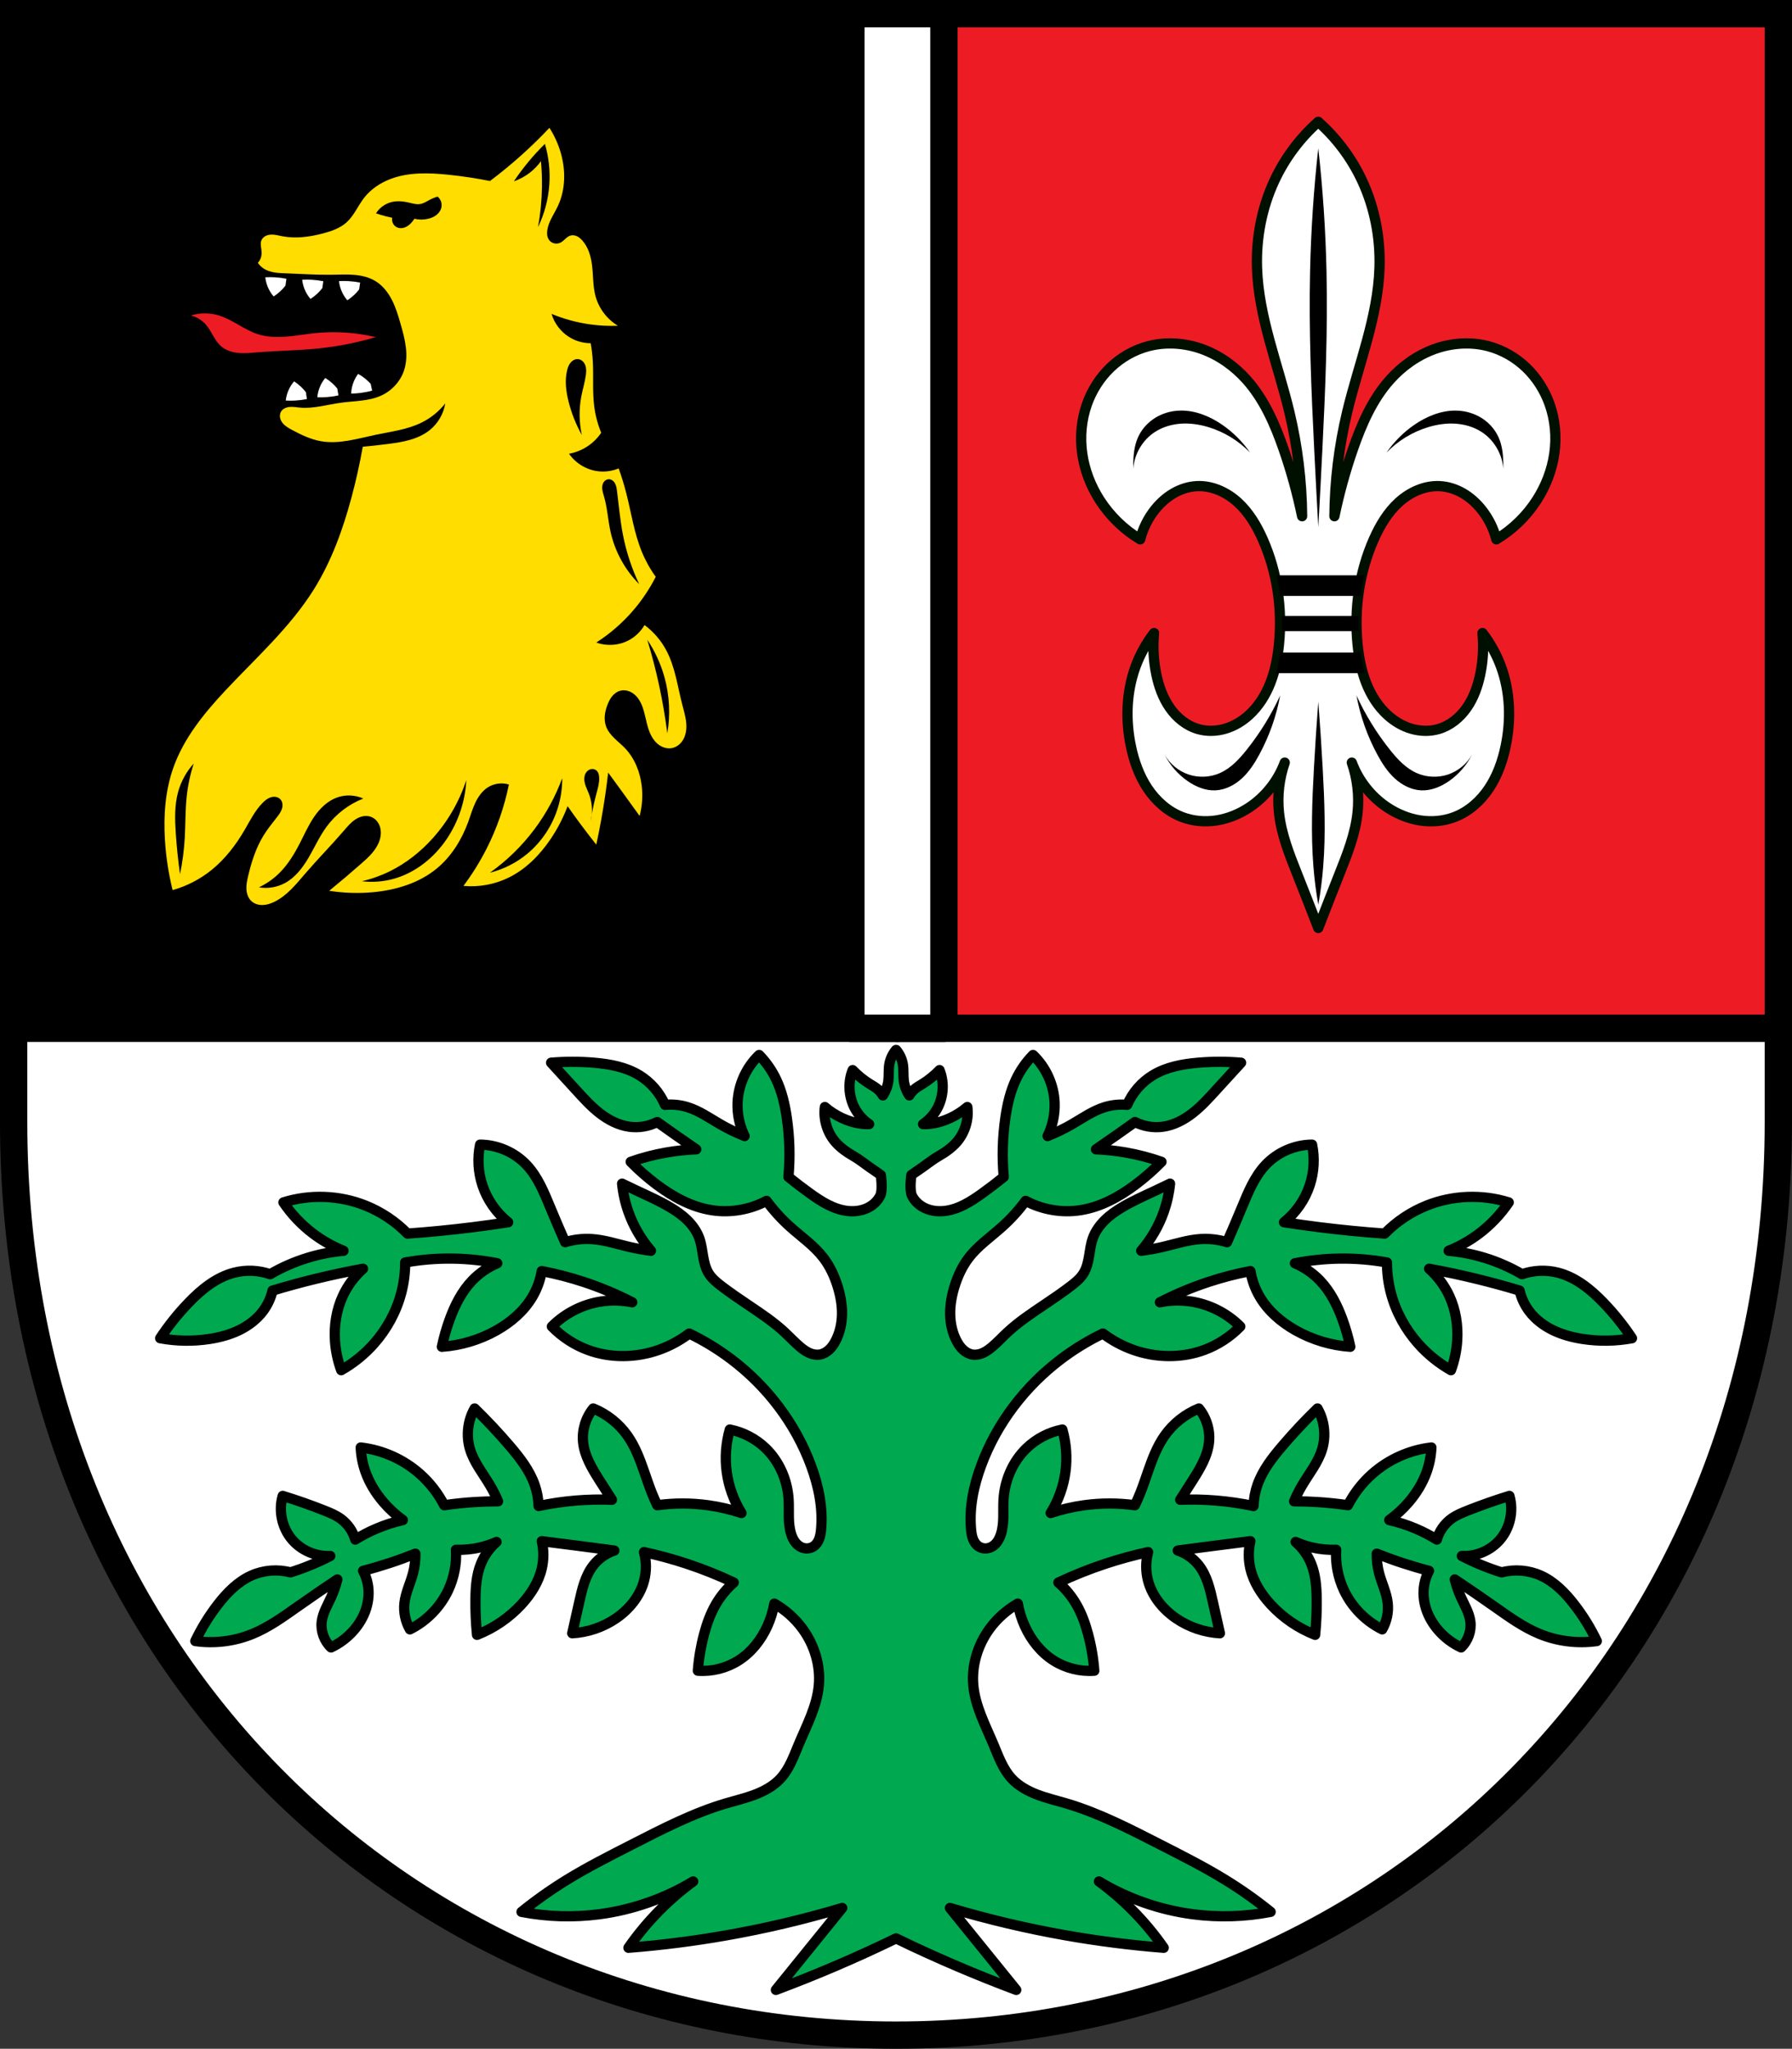
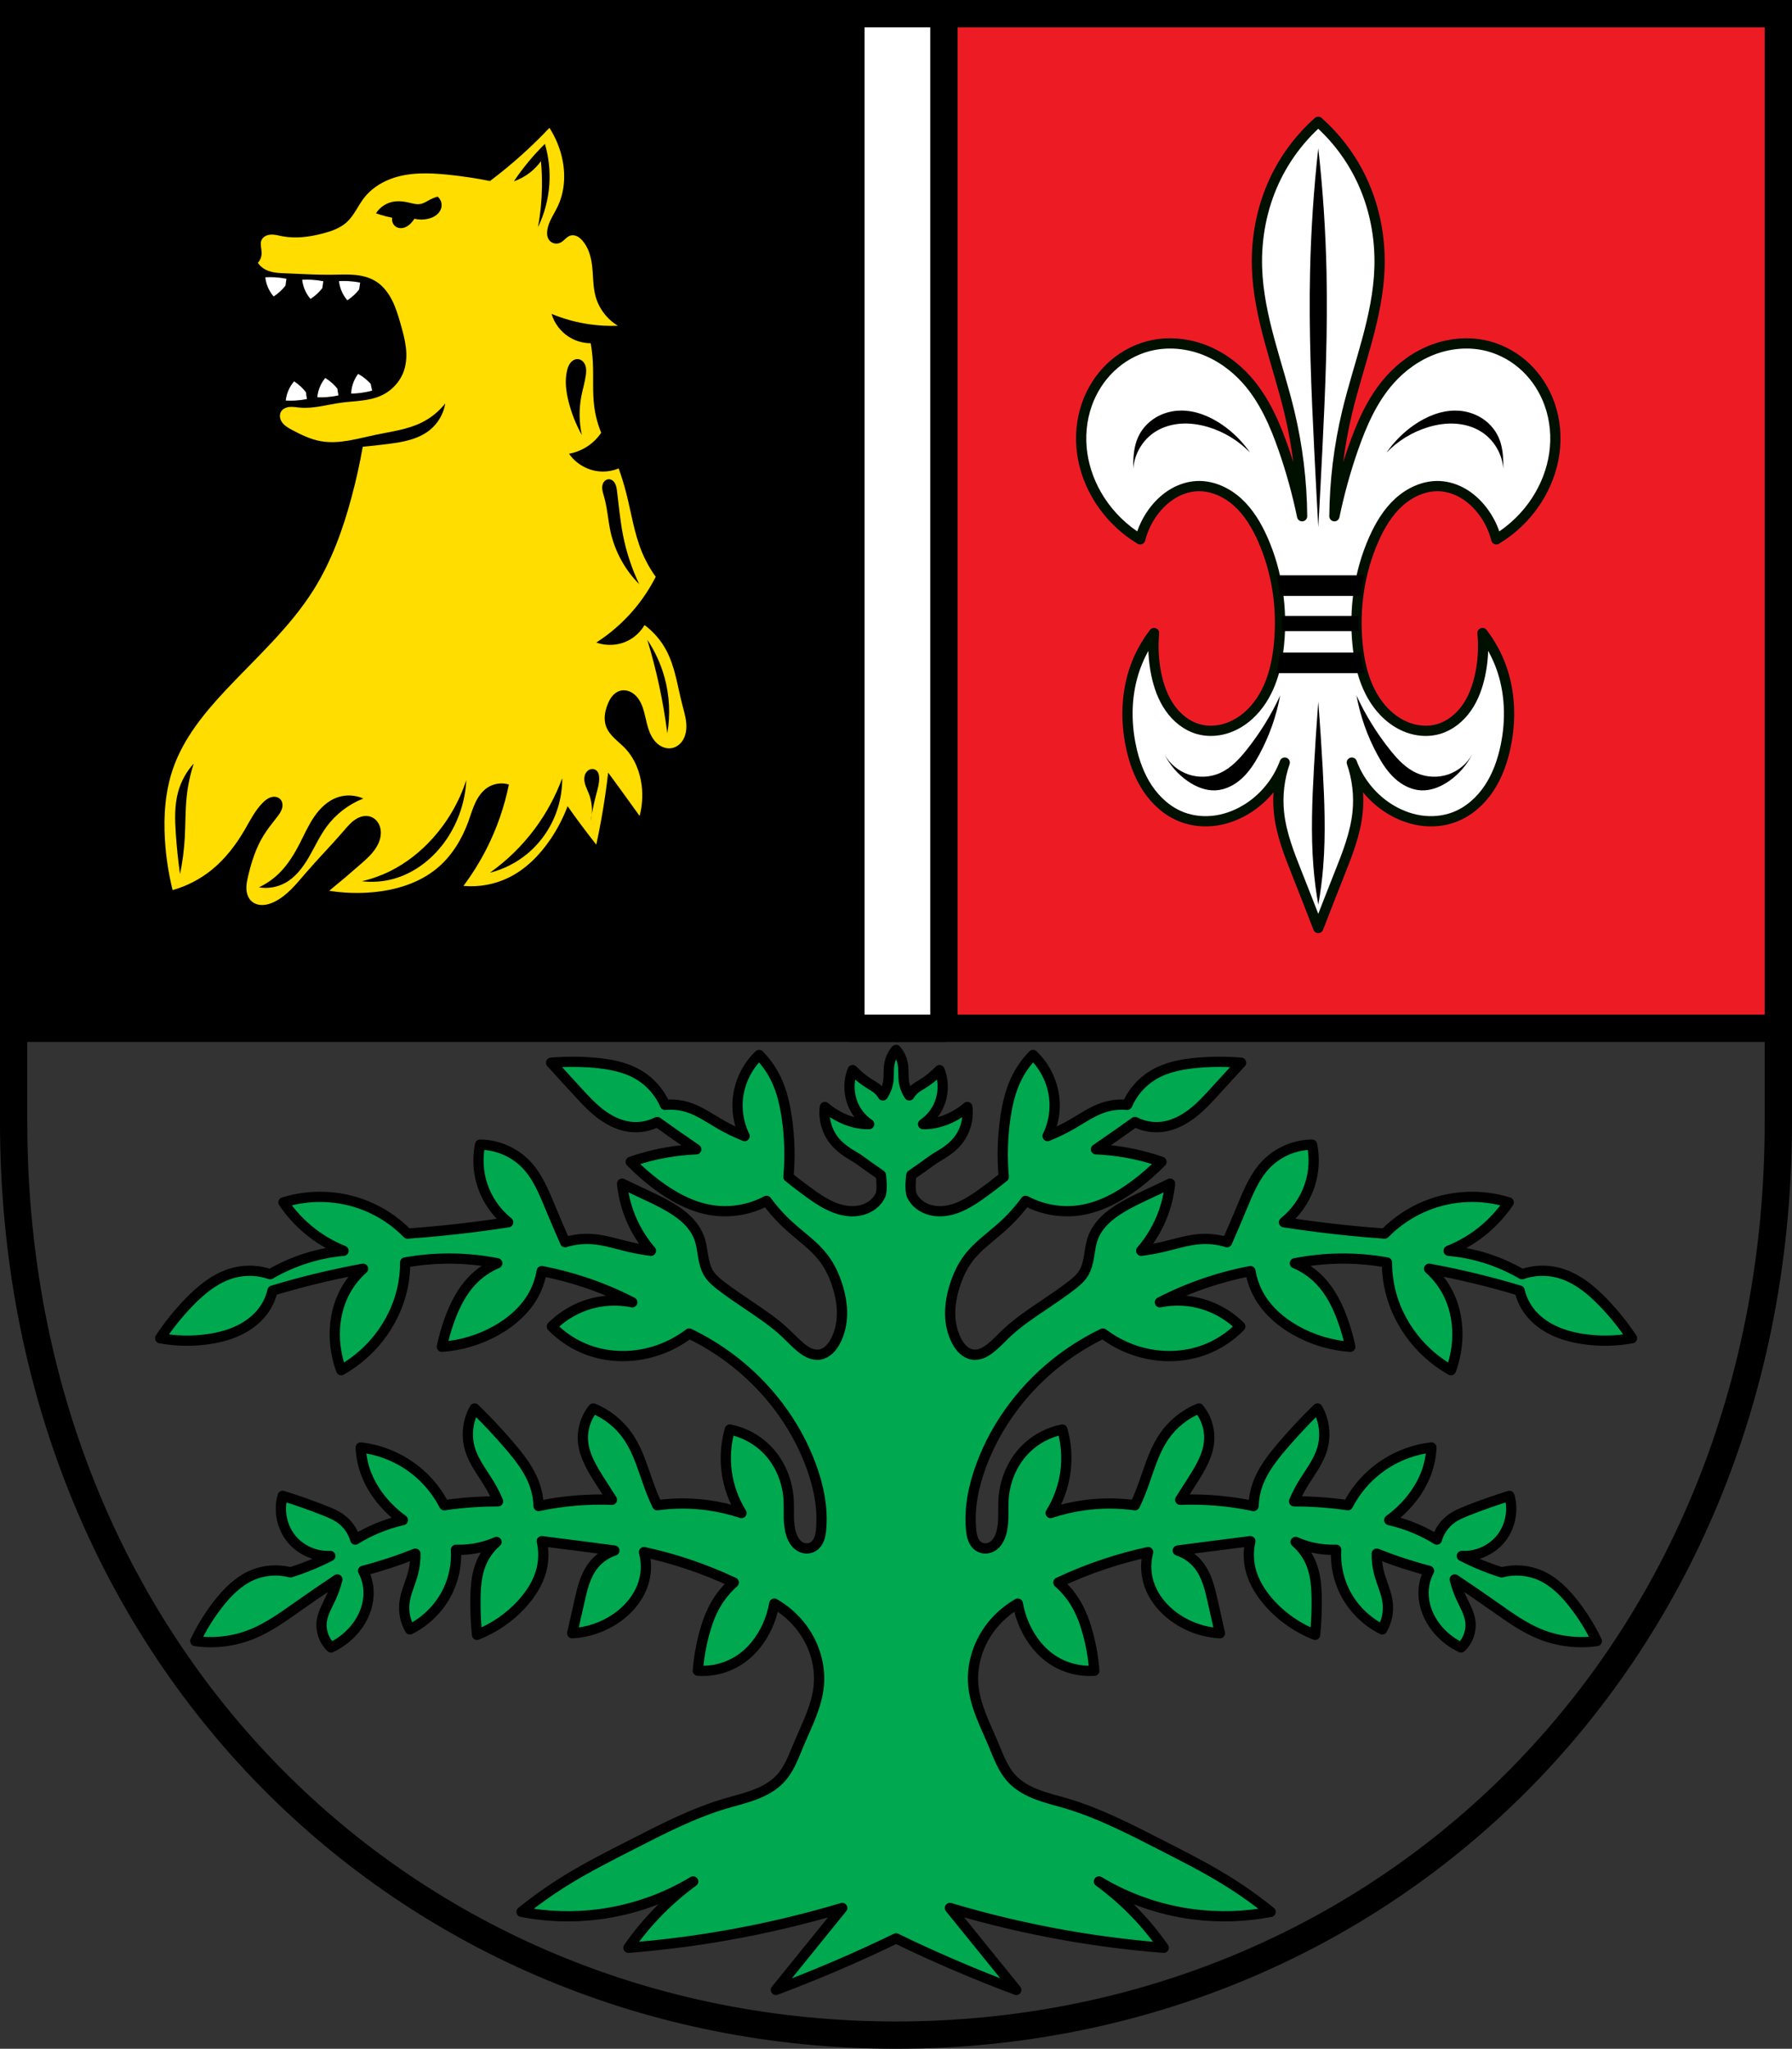
<svg xmlns="http://www.w3.org/2000/svg" xmlns:ns1="http://www.inkscape.org/namespaces/inkscape" xmlns:ns2="http://sodipodi.sourceforge.net/DTD/sodipodi-0.dtd" width="138.943mm" height="158.823mm" viewBox="0 0 138.943 158.823" version="1.1" id="svg865" ns1:version="0.92.5 (2060ec1f9f, 2020-04-08)" ns2:docname="DEU Riesweiler COA.svg">
  <rect x="0" y="0" width="138.943" height="158.823" fill="#333333" stroke="none" />
  <defs id="defs859">
    <ns1:path-effect effect="spiro" id="path-effect2538" is_visible="true" />
    <ns1:path-effect effect="spiro" id="path-effect2511" is_visible="true" />
    <ns1:path-effect effect="spiro" id="path-effect2401" is_visible="true" />
    <ns1:path-effect effect="spiro" id="path-effect2377" is_visible="true" />
    <ns1:path-effect effect="spiro" id="path-effect2337" is_visible="true" />
    <ns1:path-effect effect="spiro" id="path-effect2333" is_visible="true" />
    <ns1:path-effect effect="spiro" id="path-effect2310" is_visible="true" />
    <ns1:path-effect effect="spiro" id="path-effect4974" is_visible="true" />
    <ns1:path-effect effect="spiro" id="path-effect4970" is_visible="true" />
    <ns1:path-effect effect="spiro" id="path-effect4922" is_visible="true" />
    <ns1:path-effect effect="spiro" id="path-effect4918" is_visible="true" />
    <ns1:path-effect effect="spiro" id="path-effect4914" is_visible="true" />
    <ns1:path-effect effect="spiro" id="path-effect4908" is_visible="true" />
    <ns1:path-effect effect="spiro" id="path-effect4904" is_visible="true" />
    <ns1:path-effect effect="spiro" id="path-effect4900" is_visible="true" />
    <ns1:path-effect effect="spiro" id="path-effect4896" is_visible="true" />
    <ns1:path-effect effect="spiro" id="path-effect4890" is_visible="true" />
    <ns1:path-effect effect="spiro" id="path-effect4886" is_visible="true" />
    <ns1:path-effect effect="spiro" id="path-effect4881" is_visible="true" />
    <ns1:path-effect effect="spiro" id="path-effect4877" is_visible="true" />
    <ns1:path-effect effect="spiro" id="path-effect3644" is_visible="true" />
    <ns1:path-effect effect="spiro" id="path-effect3636" is_visible="true" />
    <ns1:path-effect effect="spiro" id="path-effect3544" is_visible="true" />
    <ns1:path-effect effect="spiro" id="path-effect3466" is_visible="true" />
    <ns1:path-effect effect="spiro" id="path-effect3544-2" is_visible="true" />
    <ns1:path-effect effect="spiro" id="path-effect3644-8" is_visible="true" />
    <ns1:path-effect effect="spiro" id="path-effect3644-3" is_visible="true" />
    <ns1:path-effect effect="spiro" id="path-effect3636-0" is_visible="true" />
    <ns1:path-effect effect="spiro" id="path-effect1727-0-1" is_visible="true" />
    <ns1:path-effect effect="spiro" id="path-effect1731-8-3" is_visible="true" />
    <ns1:path-effect effect="spiro" id="path-effect1727-3" is_visible="true" />
    <ns1:path-effect effect="spiro" id="path-effect1731-7" is_visible="true" />
    <ns1:path-effect effect="spiro" id="path-effect841-8" is_visible="true" />
    <ns1:path-effect effect="skeletal" id="path-effect6414" is_visible="true" lpeversion="1" pattern="m 26507.414,27761.564 c 0,-13.157 10.678,-23.835 23.835,-23.835 13.157,0 23.835,10.678 23.835,23.835 0,13.157 -10.678,23.835 -23.835,23.835 -13.157,0 -23.835,-10.678 -23.835,-23.835 z" copytype="single_stretched" prop_scale="0.08" scale_y_rel="false" spacing="0" normal_offset="0" tang_offset="0" prop_units="false" vertical_pattern="false" hide_knot="false" fuse_tolerance="0" />
    <ns1:path-effect effect="spiro" id="path-effect4974-0" is_visible="true" />
    <ns1:path-effect effect="spiro" id="path-effect4974-8" is_visible="true" />
    <ns1:path-effect effect="spiro" id="path-effect4974-5" is_visible="true" />
    <ns1:path-effect effect="spiro" id="path-effect4974-5-5" is_visible="true" />
    <ns1:path-effect effect="spiro" id="path-effect4974-5-1" is_visible="true" />
    <ns1:path-effect effect="spiro" id="path-effect4970-6" is_visible="true" />
    <ns1:path-effect effect="spiro" id="path-effect2310-0" is_visible="true" />
    <ns1:path-effect effect="spiro" id="path-effect2377-2" is_visible="true" />
    <ns1:path-effect effect="spiro" id="path-effect2401-9" is_visible="true" />
    <ns1:path-effect effect="spiro" id="path-effect2511-1" is_visible="true" />
    <ns1:path-effect effect="spiro" id="path-effect2538-6" is_visible="true" />
  </defs>
  <ns2:namedview id="base" pagecolor="#ffffff" bordercolor="#666666" borderopacity="1.0" ns1:pageopacity="0.0" ns1:pageshadow="2" ns1:zoom="1.3210609" ns1:cx="262.56933" ns1:cy="300.1376" ns1:document-units="mm" ns1:current-layer="layer1" showgrid="false" ns1:window-width="1920" ns1:window-height="1046" ns1:window-x="-11" ns1:window-y="-11" ns1:window-maximized="1" fit-margin-top="0" fit-margin-left="0" fit-margin-right="0" fit-margin-bottom="0" ns1:snap-global="true" ns1:snap-midpoints="true" ns1:snap-smooth-nodes="true" />
  <g ns1:label="Ebene 1" ns1:groupmode="layer" id="layer1" transform="translate(10.255,168.925)">
-     <path style="opacity:1;fill:#ffffff;fill-opacity:1;fill-rule:evenodd;stroke:none;stroke-width:2.117;stroke-linecap:round;stroke-linejoin:miter;stroke-miterlimit:4;stroke-dasharray:none;stroke-opacity:1;paint-order:fill markers stroke" d="m -9.197,-167.867 v 85.912 c 0,41.282 30.512,70.794 68.413,70.794 37.901,0 68.413,-29.511 68.413,-70.794 v -85.912 z" id="rect953-6-8" ns1:connector-curvature="0" ns2:nodetypes="cssscc" />
    <path style="opacity:1;fill:#000000;fill-opacity:1;fill-rule:evenodd;stroke:#000000;stroke-width:8;stroke-linecap:round;stroke-linejoin:round;stroke-miterlimit:4;stroke-dasharray:none;stroke-dashoffset:0;stroke-opacity:1;paint-order:normal" d="M 4 4 L 4 300.799 L 262.568 300.799 L 262.568 4 L 4 4 z " transform="matrix(0.265,0,0,0.265,-10.255,-168.925)" id="rect2528" />
    <flowRoot xml:space="preserve" id="flowRoot2783" style="font-style:normal;font-weight:normal;font-size:26.667px;line-height:1.25;font-family:sans-serif;letter-spacing:0px;word-spacing:0px;fill:#000000;fill-opacity:1;stroke:none">
      <flowRegion id="flowRegion2785">
        <rect id="rect2787" width="4.055" height="56.766" x="1812.468" y="-35.759" />
      </flowRegion>
      <flowPara id="flowPara2789" />
    </flowRoot>
    <path style="opacity:1;fill:#ed1c24;fill-opacity:1;fill-rule:evenodd;stroke:#000000;stroke-width:8;stroke-linecap:round;stroke-linejoin:round;stroke-miterlimit:4;stroke-dasharray:none;stroke-dashoffset:0;stroke-opacity:1;paint-order:normal" d="M 262.568 4 L 262.568 300.799 L 521.139 300.799 L 521.139 4 L 262.568 4 z " transform="matrix(0.265,0,0,0.265,-10.255,-168.925)" id="rect2528-6" />
    <path style="opacity:1;fill:#ffffff;fill-opacity:1;fill-rule:evenodd;stroke:#000000;stroke-width:8;stroke-linecap:round;stroke-linejoin:round;stroke-miterlimit:4;stroke-dasharray:none;stroke-dashoffset:0;stroke-opacity:1;paint-order:normal" d="M 248.957 4 L 248.957 300.799 L 276.182 300.799 L 276.182 4 L 248.957 4 z " transform="matrix(0.265,0,0,0.265,-10.255,-168.925)" id="rect2577" />
    <path style="opacity:1;fill:none;fill-opacity:1;fill-rule:evenodd;stroke:#000000;stroke-width:2.117;stroke-linecap:round;stroke-linejoin:miter;stroke-miterlimit:4;stroke-dasharray:none;stroke-opacity:1;paint-order:fill markers stroke" d="m -9.197,-167.867 v 85.912 c 0,41.282 30.512,70.794 68.413,70.794 37.901,0 68.413,-29.511 68.413,-70.794 v -85.912 z" id="rect953-6" ns1:connector-curvature="0" ns2:nodetypes="cssscc" />
    <path ns1:connector-curvature="0" style="fill:#ffdd00;stroke:none;stroke-width:0.265px;stroke-linecap:butt;stroke-linejoin:miter;stroke-opacity:1;fill-opacity:1" d="m 32.345,-159.014 c -0.693,0.734 -1.417,1.44 -2.168,2.114 -0.784,0.703 -1.598,1.373 -2.44,2.006 -1.076,-0.213 -2.162,-0.376 -3.253,-0.488 -1.492,-0.153 -3.041,-0.202 -4.445,0.326 -0.799,0.3 -1.536,0.791 -2.06,1.463 -0.479,0.615 -0.778,1.373 -1.355,1.898 -0.507,0.461 -1.18,0.694 -1.843,0.867 -1.025,0.267 -2.104,0.418 -3.144,0.217 -0.297,-0.057 -0.594,-0.144 -0.896,-0.126 -0.151,0.009 -0.302,0.045 -0.433,0.12 -0.131,0.075 -0.242,0.19 -0.298,0.331 -0.044,0.111 -0.052,0.232 -0.044,0.351 0.007,0.119 0.029,0.236 0.044,0.354 0.021,0.162 0.029,0.327 0,0.488 -0.036,0.202 -0.132,0.392 -0.271,0.542 0.114,0.171 0.263,0.319 0.434,0.434 0.249,0.167 0.542,0.26 0.838,0.31 0.296,0.05 0.597,0.059 0.897,0.07 1.193,0.044 2.385,0.126 3.578,0.109 0.574,-0.008 1.15,-0.04 1.722,0.009 0.572,0.049 1.148,0.182 1.639,0.479 0.561,0.34 0.982,0.876 1.282,1.46 0.3,0.583 0.488,1.216 0.669,1.847 0.17,0.593 0.337,1.19 0.411,1.802 0.075,0.612 0.055,1.245 -0.14,1.83 -0.288,0.861 -0.96,1.58 -1.789,1.952 -0.958,0.43 -2.049,0.4 -3.09,0.542 -1.067,0.145 -2.126,0.478 -3.199,0.379 -0.265,-0.024 -0.53,-0.075 -0.794,-0.05 -0.132,0.013 -0.264,0.045 -0.382,0.106 -0.118,0.061 -0.222,0.153 -0.287,0.269 -0.076,0.135 -0.096,0.297 -0.07,0.449 0.027,0.152 0.098,0.295 0.194,0.417 0.192,0.243 0.471,0.398 0.744,0.544 0.703,0.374 1.431,0.726 2.215,0.867 1.409,0.254 2.835,-0.193 4.236,-0.488 1.231,-0.259 2.509,-0.409 3.632,-0.976 0.693,-0.35 1.309,-0.853 1.789,-1.463 -0.129,0.801 -0.562,1.549 -1.193,2.06 -0.45,0.364 -0.99,0.606 -1.546,0.766 -0.556,0.161 -1.132,0.244 -1.706,0.318 -0.649,0.084 -1.3,0.156 -1.952,0.217 -0.233,1.313 -0.522,2.615 -0.867,3.903 -0.669,2.499 -1.557,4.962 -2.927,7.156 -1.836,2.938 -4.46,5.279 -6.83,7.806 -1.668,1.779 -3.253,3.718 -4.065,6.017 -0.628,1.779 -0.765,3.7 -0.651,5.583 0.08,1.315 0.28,2.624 0.596,3.903 1.105,-0.311 2.144,-0.849 3.035,-1.572 1.042,-0.846 1.871,-1.931 2.548,-3.09 0.428,-0.734 0.809,-1.513 1.41,-2.114 0.182,-0.182 0.39,-0.35 0.637,-0.423 0.123,-0.036 0.255,-0.048 0.382,-0.024 0.127,0.024 0.247,0.083 0.336,0.176 0.091,0.095 0.146,0.22 0.165,0.35 0.019,0.13 0.003,0.263 -0.035,0.389 -0.077,0.251 -0.24,0.465 -0.401,0.671 -0.358,0.459 -0.725,0.913 -1.03,1.409 -0.59,0.959 -0.934,2.048 -1.193,3.144 -0.079,0.336 -0.152,0.68 -0.131,1.025 0.01,0.172 0.045,0.344 0.11,0.504 0.066,0.16 0.163,0.308 0.292,0.423 0.229,0.204 0.545,0.295 0.852,0.288 0.307,-0.006 0.606,-0.102 0.883,-0.234 1.002,-0.476 1.717,-1.382 2.44,-2.223 0.968,-1.125 2.013,-2.182 2.981,-3.307 0.27,-0.313 0.538,-0.636 0.883,-0.864 0.172,-0.114 0.363,-0.203 0.565,-0.246 0.202,-0.043 0.416,-0.04 0.612,0.025 0.174,0.057 0.331,0.162 0.455,0.296 0.125,0.134 0.217,0.296 0.274,0.47 0.115,0.347 0.089,0.73 -0.025,1.077 -0.12,0.365 -0.333,0.694 -0.583,0.986 -0.25,0.292 -0.537,0.549 -0.826,0.803 -0.818,0.721 -1.649,1.425 -2.494,2.114 1.128,0.178 2.278,0.215 3.415,0.109 1.774,-0.166 3.56,-0.708 4.933,-1.843 1.137,-0.94 1.936,-2.244 2.439,-3.632 0.177,-0.489 0.321,-0.993 0.544,-1.463 0.223,-0.47 0.535,-0.914 0.974,-1.193 0.477,-0.302 1.087,-0.384 1.626,-0.217 -0.349,1.731 -0.935,3.413 -1.735,4.987 -0.512,1.007 -1.111,1.97 -1.789,2.873 1.204,0.113 2.439,-0.115 3.524,-0.651 1.31,-0.647 2.374,-1.721 3.198,-2.927 0.553,-0.809 1.009,-1.685 1.355,-2.602 0.319,0.456 0.644,0.908 0.976,1.355 0.407,0.549 0.822,1.091 1.247,1.626 0.281,-1.292 0.516,-2.594 0.705,-3.903 0.081,-0.559 0.153,-1.119 0.217,-1.681 0.344,0.469 0.688,0.939 1.03,1.409 0.472,0.649 0.942,1.3 1.409,1.952 0.198,-0.758 0.254,-1.553 0.163,-2.331 -0.126,-1.079 -0.549,-2.143 -1.301,-2.927 -0.26,-0.271 -0.554,-0.505 -0.822,-0.768 -0.268,-0.262 -0.513,-0.56 -0.641,-0.913 -0.098,-0.27 -0.124,-0.562 -0.098,-0.848 0.026,-0.286 0.104,-0.565 0.207,-0.833 0.091,-0.235 0.203,-0.466 0.363,-0.661 0.16,-0.195 0.37,-0.355 0.613,-0.423 0.216,-0.061 0.451,-0.047 0.664,0.026 0.213,0.073 0.404,0.202 0.562,0.362 0.316,0.32 0.494,0.751 0.617,1.184 0.182,0.641 0.263,1.319 0.573,1.908 0.155,0.295 0.368,0.564 0.646,0.748 0.277,0.184 0.622,0.277 0.95,0.217 0.321,-0.059 0.606,-0.262 0.797,-0.527 0.191,-0.265 0.291,-0.587 0.322,-0.912 0.062,-0.65 -0.142,-1.29 -0.306,-1.922 -0.37,-1.427 -0.552,-2.929 -1.247,-4.229 -0.408,-0.763 -0.986,-1.435 -1.681,-1.951 -0.292,0.504 -0.73,0.923 -1.246,1.193 -0.76,0.396 -1.689,0.457 -2.494,0.163 1.049,-0.674 2.002,-1.498 2.819,-2.44 0.702,-0.808 1.304,-1.702 1.789,-2.656 -0.437,-0.604 -0.802,-1.261 -1.084,-1.951 -0.588,-1.438 -0.81,-2.994 -1.193,-4.499 -0.168,-0.659 -0.367,-1.311 -0.596,-1.952 -0.511,0.212 -1.078,0.287 -1.626,0.217 -0.887,-0.114 -1.716,-0.619 -2.223,-1.355 0.522,-0.095 1.024,-0.299 1.463,-0.596 0.405,-0.274 0.756,-0.625 1.03,-1.03 -0.27,-0.659 -0.453,-1.354 -0.542,-2.06 -0.145,-1.149 -0.043,-2.313 -0.108,-3.469 -0.026,-0.472 -0.081,-0.944 -0.163,-1.41 -0.591,-0.002 -1.18,-0.173 -1.681,-0.488 -0.647,-0.407 -1.138,-1.056 -1.355,-1.789 0.954,0.396 1.958,0.67 2.981,0.813 0.718,0.101 1.444,0.137 2.168,0.109 -0.841,-0.5 -1.476,-1.334 -1.735,-2.277 -0.212,-0.773 -0.176,-1.59 -0.271,-2.385 -0.084,-0.704 -0.287,-1.422 -0.759,-1.951 -0.117,-0.131 -0.251,-0.25 -0.409,-0.326 -0.158,-0.075 -0.344,-0.104 -0.512,-0.054 -0.15,0.045 -0.275,0.147 -0.391,0.253 -0.116,0.105 -0.229,0.218 -0.368,0.289 -0.141,0.072 -0.306,0.099 -0.463,0.07 -0.156,-0.028 -0.303,-0.111 -0.405,-0.233 -0.091,-0.109 -0.146,-0.247 -0.169,-0.388 -0.023,-0.141 -0.016,-0.285 0.006,-0.426 0.104,-0.667 0.525,-1.233 0.813,-1.843 0.608,-1.288 0.62,-2.808 0.217,-4.174 -0.198,-0.669 -0.49,-1.31 -0.867,-1.898 z m -0.35,1.243 c 0.297,1.013 0.414,2.078 0.344,3.132 -0.077,1.15 -0.377,2.285 -0.879,3.322 0.187,-1.02 0.289,-2.056 0.305,-3.093 0.011,-0.675 -0.015,-1.351 -0.076,-2.024 -0.237,0.33 -0.52,0.627 -0.84,0.878 -0.378,0.297 -0.806,0.53 -1.26,0.687 0.343,-0.515 0.713,-1.012 1.107,-1.489 0.408,-0.493 0.841,-0.966 1.299,-1.413 z m -8.325,4.086 c 0.117,0.094 0.208,0.22 0.261,0.36 0.053,0.14 0.068,0.294 0.044,0.442 -0.04,0.241 -0.184,0.457 -0.373,0.611 -0.189,0.154 -0.421,0.25 -0.658,0.306 -0.35,0.083 -0.719,0.083 -1.069,0 -0.085,0.14 -0.188,0.269 -0.305,0.382 -0.132,0.127 -0.284,0.235 -0.456,0.296 -0.172,0.061 -0.365,0.072 -0.536,0.009 -0.149,-0.054 -0.277,-0.164 -0.353,-0.303 -0.076,-0.139 -0.1,-0.306 -0.067,-0.46 -0.166,-0.034 -0.332,-0.072 -0.497,-0.115 -0.257,-0.066 -0.512,-0.143 -0.763,-0.229 0.273,-0.436 0.721,-0.759 1.222,-0.878 0.425,-0.101 0.872,-0.06 1.298,0.038 0.302,0.07 0.611,0.168 0.917,0.115 0.276,-0.048 0.515,-0.214 0.764,-0.344 0.183,-0.095 0.375,-0.172 0.573,-0.229 z m 10.921,12.602 c 0.128,0.017 0.248,0.08 0.341,0.17 0.093,0.089 0.159,0.204 0.201,0.326 0.083,0.244 0.068,0.51 0.032,0.765 -0.077,0.541 -0.24,1.067 -0.344,1.604 -0.192,0.994 -0.179,2.028 0.038,3.017 -0.456,-0.815 -0.804,-1.691 -1.031,-2.597 -0.197,-0.786 -0.303,-1.617 -0.115,-2.406 0.053,-0.221 0.131,-0.443 0.279,-0.616 0.074,-0.087 0.164,-0.16 0.267,-0.208 0.103,-0.048 0.22,-0.069 0.332,-0.054 z m 2.325,9.309 c 0.105,-0.008 0.212,0.024 0.3,0.082 0.088,0.058 0.158,0.141 0.21,0.233 0.104,0.184 0.134,0.398 0.16,0.608 0.144,1.133 0.242,2.274 0.461,3.395 0.257,1.317 0.681,2.602 1.257,3.814 -1.105,-1.109 -1.885,-2.537 -2.221,-4.065 -0.199,-0.902 -0.246,-1.837 -0.503,-2.724 -0.074,-0.256 -0.166,-0.516 -0.141,-0.781 0.013,-0.133 0.056,-0.265 0.138,-0.369 0.082,-0.105 0.205,-0.18 0.338,-0.191 z m 3.018,12.448 c 0.602,0.897 1.056,1.892 1.341,2.934 0.383,1.401 0.455,2.886 0.21,4.317 -0.157,-1.238 -0.367,-2.468 -0.629,-3.688 -0.257,-1.2 -0.565,-2.389 -0.922,-3.563 z m -35.169,9.593 c -0.274,0.844 -0.458,1.718 -0.549,2.601 -0.109,1.058 -0.085,2.125 -0.147,3.187 -0.055,0.935 -0.177,1.866 -0.366,2.784 -0.149,-1.058 -0.259,-2.121 -0.33,-3.187 -0.071,-1.067 -0.1,-2.156 0.183,-3.187 0.224,-0.814 0.641,-1.573 1.209,-2.198 z m 30.878,0.424 c 0.109,-0.007 0.221,0.021 0.31,0.084 0.09,0.064 0.154,0.159 0.193,0.262 0.039,0.103 0.054,0.214 0.058,0.325 0.017,0.412 -0.103,0.817 -0.21,1.215 -0.144,0.538 -0.267,1.082 -0.367,1.63 0.048,-0.537 -0.026,-1.085 -0.219,-1.589 -0.078,-0.204 -0.176,-0.4 -0.25,-0.606 -0.074,-0.205 -0.126,-0.424 -0.107,-0.641 0.009,-0.109 0.036,-0.217 0.084,-0.315 0.048,-0.098 0.118,-0.186 0.205,-0.252 0.087,-0.065 0.193,-0.107 0.302,-0.114 z m -2.307,0.712 c 0.005,0.768 -0.106,1.536 -0.33,2.271 -0.424,1.393 -1.259,2.661 -2.381,3.59 -0.84,0.695 -1.836,1.199 -2.893,1.465 1.328,-0.945 2.507,-2.099 3.48,-3.407 0.89,-1.196 1.608,-2.52 2.124,-3.919 z m -7.436,0.146 c -0.078,1.612 -0.603,3.201 -1.502,4.542 -0.981,1.465 -2.439,2.645 -4.139,3.114 -0.796,0.219 -1.635,0.282 -2.454,0.183 0.747,-0.172 1.474,-0.431 2.161,-0.769 1.265,-0.623 2.391,-1.515 3.333,-2.564 1.167,-1.299 2.06,-2.845 2.601,-4.506 z m -9.004,1.193 c 0.35,0.013 0.698,0.092 1.018,0.236 -1.134,0.442 -2.138,1.214 -2.857,2.197 -0.54,0.739 -0.916,1.583 -1.378,2.373 -0.462,0.79 -1.04,1.552 -1.846,1.985 -0.611,0.328 -1.331,0.446 -2.014,0.33 0.582,-0.274 1.117,-0.647 1.575,-1.099 0.678,-0.669 1.178,-1.497 1.612,-2.345 0.353,-0.69 0.669,-1.403 1.108,-2.041 0.439,-0.638 1.021,-1.208 1.748,-1.475 0.329,-0.121 0.682,-0.175 1.033,-0.163 z m 18.73,1.468 c -0.017,0.184 -0.047,0.368 -0.093,0.547 0.029,-0.183 0.06,-0.365 0.093,-0.547 z" id="path4875-6" />
-     <path transform="translate(145.163,6e-6)" style="fill:#ed1c24;stroke:none;stroke-width:0.265px;stroke-linecap:butt;stroke-linejoin:miter;stroke-opacity:1;fill-opacity:1" d="m -140.62,-144.469 c 0.703,-0.213 1.469,-0.213 2.173,0 1.068,0.323 1.949,1.106 3.011,1.448 0.708,0.228 1.467,0.249 2.208,0.192 0.741,-0.058 1.474,-0.192 2.214,-0.268 1.578,-0.163 3.183,-0.059 4.727,0.305 -1.443,0.427 -2.925,0.721 -4.422,0.877 -1.583,0.164 -3.179,0.174 -4.765,0.305 -0.482,0.04 -0.966,0.091 -1.447,0.047 -0.481,-0.044 -0.967,-0.191 -1.335,-0.504 -0.268,-0.228 -0.461,-0.531 -0.638,-0.835 -0.178,-0.304 -0.347,-0.617 -0.581,-0.88 -0.301,-0.337 -0.705,-0.579 -1.144,-0.686 z" id="path4968-3" ns1:connector-curvature="0" ns1:path-effect="#path-effect4970-6" ns1:original-d="m -140.61982,-144.46918 c 0,0 1.46661,-0.161 2.17274,0 1.086,0.24761 1.92325,1.21025 3.01134,1.44849 1.44001,0.3153 2.948,-0.11098 4.42172,-0.0762 1.57839,0.0373 4.72667,0.30495 4.72667,0.30495 0,0 -2.93177,0.68219 -4.42172,0.87672 -1.57812,0.20604 -3.17523,0.3837 -4.76479,0.30494 -0.93884,-0.0465 -1.98512,0.0401 -2.78263,-0.45741 -0.59526,-0.37137 -0.70477,-1.23887 -1.21978,-1.71533 -0.32631,-0.30188 -1.14355,-0.68612 -1.14355,-0.68612 z" ns2:nodetypes="caaacaaaacc" />
    <path ns1:connector-curvature="0" style="fill:#ffffff;stroke:none;stroke-width:0.265px;stroke-linecap:butt;stroke-linejoin:miter;stroke-opacity:1" d="m 10.677,-147.44 c -0.121,0 -0.241,0.003 -0.362,0.01 0.034,0.318 0.125,0.629 0.267,0.915 0.102,0.206 0.231,0.398 0.381,0.572 0.19,-0.123 0.369,-0.264 0.533,-0.419 0.137,-0.13 0.265,-0.27 0.381,-0.42 l 0.076,-0.533 c -0.302,-0.059 -0.608,-0.098 -0.915,-0.115 -0.121,-0.007 -0.241,-0.01 -0.362,-0.01 z m 2.859,0.191 c -0.121,0 -0.241,0.003 -0.362,0.01 0.034,0.317 0.125,0.629 0.267,0.915 0.102,0.206 0.231,0.399 0.381,0.572 0.19,-0.123 0.369,-0.264 0.533,-0.419 0.137,-0.13 0.265,-0.27 0.381,-0.42 l 0.076,-0.534 c -0.302,-0.059 -0.608,-0.097 -0.915,-0.114 -0.121,-0.007 -0.241,-0.01 -0.362,-0.01 z m 2.854,0.105 c -0.121,0 -0.242,0.003 -0.362,0.01 0.034,0.318 0.125,0.629 0.267,0.915 0.102,0.206 0.23,0.398 0.381,0.572 0.19,-0.123 0.369,-0.264 0.534,-0.419 0.137,-0.13 0.265,-0.27 0.381,-0.42 l 0.076,-0.533 c -0.302,-0.059 -0.608,-0.098 -0.915,-0.115 -0.121,-0.007 -0.241,-0.01 -0.362,-0.01 z m 1.124,7.202 c -0.138,0.184 -0.252,0.384 -0.34,0.597 -0.121,0.295 -0.19,0.613 -0.202,0.932 0.242,-0.004 0.483,-0.021 0.722,-0.051 0.305,-0.038 0.608,-0.098 0.905,-0.179 l -0.114,-0.527 c -0.126,-0.141 -0.264,-0.271 -0.41,-0.391 -0.175,-0.144 -0.364,-0.271 -0.562,-0.38 z m -2.548,0.318 c -0.147,0.176 -0.272,0.372 -0.369,0.579 -0.136,0.289 -0.221,0.602 -0.249,0.92 0.241,0.008 0.483,0.004 0.724,-0.015 0.307,-0.023 0.612,-0.068 0.913,-0.133 l -0.087,-0.532 c -0.119,-0.147 -0.25,-0.284 -0.39,-0.411 -0.168,-0.152 -0.35,-0.289 -0.542,-0.409 z m -2.417,0.263 c -0.151,0.173 -0.279,0.366 -0.381,0.572 -0.142,0.286 -0.233,0.597 -0.267,0.915 0.241,0.013 0.483,0.013 0.724,0 0.307,-0.017 0.613,-0.055 0.915,-0.114 l -0.076,-0.534 c -0.116,-0.149 -0.244,-0.289 -0.381,-0.419 -0.165,-0.156 -0.343,-0.296 -0.533,-0.42 z" id="path4972-2" />
    <path ns1:connector-curvature="0" style="fill:#ffffff;stroke:#001000;stroke-width:0.794;stroke-linecap:butt;stroke-linejoin:round;stroke-miterlimit:4;stroke-dasharray:none;stroke-opacity:1" d="m 91.959,-159.483 c -1.433,1.27 -2.6,2.837 -3.407,4.573 -0.973,2.092 -1.416,4.419 -1.345,6.725 0.119,3.836 1.618,7.475 2.511,11.208 0.632,2.641 0.963,5.354 0.986,8.07 -0.365,-1.762 -0.845,-3.5 -1.435,-5.2 -0.671,-1.933 -1.507,-3.854 -2.869,-5.38 -0.94,-1.054 -2.126,-1.899 -3.455,-2.378 -1.329,-0.479 -2.801,-0.582 -4.167,-0.223 -1.096,0.288 -2.11,0.868 -2.929,1.651 -0.819,0.783 -1.443,1.765 -1.823,2.832 -0.435,1.22 -0.553,2.549 -0.372,3.832 0.181,1.283 0.658,2.52 1.358,3.61 0.795,1.238 1.878,2.291 3.138,3.049 0.215,-0.849 0.615,-1.65 1.165,-2.332 0.398,-0.493 0.877,-0.925 1.426,-1.243 0.549,-0.318 1.169,-0.519 1.802,-0.55 1.164,-0.058 2.306,0.465 3.169,1.249 0.862,0.784 1.47,1.811 1.942,2.876 1.126,2.544 1.533,5.39 1.255,8.159 -0.101,1.009 -0.293,2.015 -0.661,2.96 -0.368,0.945 -0.919,1.829 -1.67,2.51 -0.528,0.478 -1.155,0.853 -1.838,1.053 -0.683,0.2 -1.424,0.221 -2.107,0.023 -0.893,-0.259 -1.654,-0.883 -2.186,-1.646 -0.532,-0.763 -0.85,-1.658 -1.042,-2.568 -0.223,-1.058 -0.284,-2.151 -0.179,-3.228 -0.607,0.787 -1.093,1.667 -1.435,2.6 -0.72,1.965 -0.788,4.138 -0.359,6.187 0.24,1.148 0.638,2.274 1.288,3.25 0.65,0.976 1.564,1.797 2.657,2.22 0.848,0.328 1.784,0.409 2.682,0.271 0.898,-0.138 1.759,-0.49 2.519,-0.989 1.266,-0.831 2.256,-2.076 2.78,-3.497 -0.427,1.232 -0.581,2.558 -0.449,3.856 0.172,1.68 0.811,3.272 1.435,4.842 0.545,1.372 1.083,2.747 1.614,4.124 0.531,-1.378 1.069,-2.752 1.614,-4.124 0.624,-1.57 1.263,-3.162 1.435,-4.842 0.133,-1.297 -0.022,-2.623 -0.449,-3.856 0.524,1.421 1.513,2.666 2.78,3.497 0.76,0.498 1.62,0.851 2.519,0.989 0.898,0.138 1.834,0.056 2.682,-0.271 1.094,-0.423 2.008,-1.243 2.657,-2.22 0.65,-0.976 1.047,-2.102 1.288,-3.25 0.429,-2.048 0.361,-4.222 -0.359,-6.187 -0.342,-0.933 -0.828,-1.814 -1.435,-2.6 0.105,1.077 0.044,2.169 -0.179,3.228 -0.192,0.91 -0.51,1.806 -1.042,2.568 -0.532,0.763 -1.293,1.386 -2.186,1.646 -0.684,0.199 -1.425,0.177 -2.108,-0.023 -0.683,-0.2 -1.31,-0.575 -1.838,-1.053 -0.752,-0.681 -1.302,-1.565 -1.67,-2.51 -0.368,-0.945 -0.56,-1.951 -0.661,-2.96 -0.278,-2.769 0.129,-5.615 1.255,-8.159 0.472,-1.066 1.08,-2.093 1.942,-2.876 0.862,-0.784 2.005,-1.306 3.169,-1.249 0.633,0.031 1.254,0.233 1.802,0.55 0.549,0.318 1.027,0.75 1.425,1.243 0.55,0.681 0.951,1.483 1.166,2.332 1.261,-0.758 2.344,-1.811 3.138,-3.049 0.7,-1.091 1.177,-2.327 1.358,-3.61 0.181,-1.283 0.064,-2.611 -0.372,-3.832 -0.381,-1.067 -1.004,-2.05 -1.823,-2.832 -0.819,-0.783 -1.834,-1.363 -2.93,-1.651 -1.366,-0.359 -2.838,-0.256 -4.167,0.223 -1.329,0.479 -2.514,1.324 -3.455,2.378 -1.362,1.526 -2.198,3.447 -2.869,5.38 -0.59,1.7 -1.069,3.438 -1.435,5.2 0.023,-2.716 0.354,-5.429 0.986,-8.07 0.893,-3.733 2.392,-7.371 2.51,-11.208 0.071,-2.306 -0.372,-4.633 -1.345,-6.725 -0.807,-1.736 -1.975,-3.303 -3.408,-4.573 z" id="path2308-9" />
    <path ns1:connector-curvature="0" style="fill:#000000;stroke:none;stroke-width:0.265px;stroke-linecap:butt;stroke-linejoin:miter;stroke-opacity:1" d="m 91.959,-157.432 c -0.356,3.181 -0.568,6.377 -0.638,9.577 -0.1,4.577 0.093,9.155 0.319,13.727 0.1,2.022 0.206,4.044 0.319,6.066 0.113,-2.022 0.219,-4.044 0.319,-6.066 0.226,-4.572 0.419,-9.15 0.319,-13.727 -0.07,-3.2 -0.283,-6.396 -0.639,-9.577 z m -10.632,20.335 c -0.162,5.3e-4 -0.324,0.01 -0.486,0.03 -0.611,0.076 -1.205,0.298 -1.708,0.653 -0.503,0.356 -0.913,0.845 -1.161,1.409 -0.271,0.616 -0.346,1.3 -0.359,1.972 -0.003,0.149 -0.003,0.299 0,0.448 0.078,-1.151 0.73,-2.249 1.703,-2.869 0.601,-0.382 1.307,-0.585 2.017,-0.63 0.711,-0.045 1.426,0.065 2.107,0.271 1.22,0.37 2.342,1.056 3.228,1.972 -0.579,-0.839 -1.312,-1.572 -2.152,-2.152 -0.94,-0.649 -2.058,-1.109 -3.191,-1.106 z m 21.265,0 c -1.133,-0.003 -2.25,0.457 -3.191,1.106 -0.839,0.579 -1.572,1.312 -2.152,2.152 0.886,-0.917 2.008,-1.603 3.228,-1.972 0.681,-0.207 1.397,-0.316 2.107,-0.271 0.711,0.045 1.417,0.248 2.017,0.63 0.973,0.62 1.625,1.718 1.703,2.869 0.003,-0.149 0.003,-0.299 0,-0.448 -0.013,-0.673 -0.088,-1.357 -0.359,-1.972 -0.248,-0.564 -0.658,-1.054 -1.161,-1.409 -0.503,-0.356 -1.097,-0.577 -1.708,-0.653 -0.162,-0.02 -0.324,-0.03 -0.486,-0.03 z m -13.591,22.088 c -0.693,1.503 -1.568,2.921 -2.6,4.214 -0.574,0.719 -1.222,1.419 -2.062,1.794 -0.758,0.338 -1.643,0.381 -2.43,0.118 -0.787,-0.262 -1.47,-0.828 -1.873,-1.553 0.415,0.821 1.037,1.537 1.793,2.062 0.632,0.439 1.383,0.751 2.152,0.717 0.767,-0.033 1.491,-0.409 2.056,-0.929 0.565,-0.52 0.986,-1.175 1.351,-1.851 0.772,-1.428 1.319,-2.977 1.614,-4.573 z m 5.917,0 c 0.296,1.596 0.843,3.146 1.614,4.573 0.365,0.675 0.786,1.331 1.351,1.851 0.565,0.519 1.289,0.895 2.056,0.929 0.769,0.033 1.52,-0.278 2.152,-0.717 0.756,-0.525 1.378,-1.241 1.793,-2.062 -0.404,0.725 -1.086,1.29 -1.873,1.553 -0.787,0.262 -1.672,0.22 -2.43,-0.118 -0.84,-0.375 -1.489,-1.075 -2.062,-1.794 -1.032,-1.293 -1.907,-2.712 -2.6,-4.214 z m -2.959,0.491 c -0.13,1.698 -0.242,3.402 -0.337,5.108 -0.142,2.547 -0.244,5.129 -0.042,7.662 0.08,1.003 0.207,1.993 0.38,2.953 0.173,-0.96 0.3,-1.95 0.38,-2.953 0.202,-2.533 0.099,-5.114 -0.042,-7.662 -0.095,-1.707 -0.208,-3.41 -0.338,-5.108 z" id="path2331-8" />
    <path style="opacity:1;fill:#000000;fill-opacity:1;fill-rule:evenodd;stroke:none;stroke-width:0.5;stroke-linecap:round;stroke-linejoin:miter;stroke-miterlimit:4;stroke-dasharray:none;stroke-dashoffset:0;stroke-opacity:1;paint-order:normal" d="M 373.479 168.299 C 373.945 170.286 374.311 172.297 374.576 174.322 L 398.066 174.322 C 398.332 172.297 398.696 170.286 399.162 168.299 L 373.479 168.299 z M 375.068 180.199 C 375.122 181.674 375.127 183.15 375.078 184.625 L 397.564 184.625 C 397.515 183.15 397.521 181.674 397.574 180.199 L 375.068 180.199 z M 374.547 190.895 C 374.272 192.928 373.891 194.947 373.338 196.918 L 399.305 196.918 C 398.751 194.947 398.371 192.928 398.096 190.895 L 374.547 190.895 z " transform="matrix(0.265,0,0,0.265,-10.255,-168.925)" id="rect2463" />
    <path style="fill:#00a94f;fill-opacity:1;stroke:#000000;stroke-width:0.794;stroke-linecap:butt;stroke-linejoin:round;stroke-miterlimit:4;stroke-dasharray:none;stroke-opacity:1" d="m 59.216,-87.533 c -0.272,0.322 -0.455,0.72 -0.521,1.136 -0.066,0.414 -0.018,0.838 -0.071,1.254 -0.051,0.405 -0.199,0.797 -0.426,1.136 -0.117,-0.199 -0.27,-0.376 -0.45,-0.52 -0.169,-0.136 -0.36,-0.241 -0.544,-0.355 -0.493,-0.304 -0.947,-0.671 -1.349,-1.089 -0.414,1.032 -0.295,2.261 0.307,3.195 0.253,0.392 0.585,0.732 0.97,0.994 -0.182,0.004 -0.364,-0.004 -0.545,-0.024 -0.541,-0.058 -1.068,-0.219 -1.562,-0.45 -0.477,-0.223 -0.925,-0.51 -1.325,-0.852 -0.124,0.958 0.176,1.964 0.805,2.698 0.4,0.467 0.917,0.819 1.449,1.127 0.532,0.307 1.087,0.777 1.604,1.109 0.166,0.107 0.484,0.341 0.484,0.341 0,0 0.158,1.139 -0.037,1.573 -0.213,0.453 -0.611,0.808 -1.07,1.009 -0.459,0.202 -0.973,0.256 -1.471,0.201 -1.083,-0.121 -2.042,-0.733 -2.926,-1.369 -0.566,-0.407 -1.12,-0.831 -1.661,-1.27 0.138,-1.538 0.094,-3.093 -0.132,-4.62 -0.149,-1.007 -0.379,-2.012 -0.814,-2.932 -0.332,-0.702 -0.782,-1.348 -1.325,-1.903 -1.001,0.954 -1.613,2.304 -1.672,3.686 -0.038,0.894 0.151,1.797 0.544,2.601 -0.646,-0.257 -1.273,-0.56 -1.875,-0.907 -0.83,-0.479 -1.626,-1.047 -2.541,-1.331 -0.565,-0.176 -1.166,-0.238 -1.755,-0.181 -0.407,-0.948 -1.115,-1.764 -1.996,-2.299 -1.047,-0.636 -2.289,-0.865 -3.509,-0.968 -1.107,-0.094 -2.221,-0.094 -3.327,0 0.647,0.704 1.293,1.41 1.936,2.117 0.573,0.63 1.148,1.265 1.819,1.789 0.672,0.524 1.452,0.936 2.295,1.055 0.74,0.105 1.512,-0.023 2.178,-0.363 0.482,0.345 0.966,0.688 1.452,1.028 0.522,0.366 1.047,0.729 1.573,1.089 -0.771,0.029 -1.539,0.111 -2.299,0.242 -0.946,0.164 -1.878,0.407 -2.783,0.726 0.619,0.635 1.288,1.222 1.997,1.755 1.275,0.958 2.719,1.752 4.295,1.996 1.442,0.223 2.955,-0.036 4.241,-0.726 0.533,0.725 1.141,1.395 1.81,1.997 0.882,0.794 1.88,1.478 2.601,2.42 0.496,0.648 0.845,1.4 1.089,2.178 0.221,0.702 0.359,1.434 0.351,2.17 -0.008,0.736 -0.168,1.477 -0.516,2.125 -0.131,0.244 -0.29,0.476 -0.495,0.662 -0.205,0.186 -0.458,0.326 -0.732,0.366 -0.268,0.039 -0.543,-0.017 -0.791,-0.126 -0.248,-0.109 -0.47,-0.268 -0.678,-0.441 -0.422,-0.349 -0.794,-0.753 -1.194,-1.128 -0.884,-0.828 -1.899,-1.501 -2.904,-2.178 -0.696,-0.469 -1.392,-0.941 -2.057,-1.452 -0.364,-0.28 -0.726,-0.578 -0.968,-0.968 -0.249,-0.401 -0.356,-0.873 -0.435,-1.339 -0.078,-0.466 -0.133,-0.939 -0.291,-1.384 -0.191,-0.535 -0.529,-1.009 -0.934,-1.408 -0.405,-0.398 -0.876,-0.724 -1.365,-1.012 -0.777,-0.459 -1.602,-0.829 -2.42,-1.21 -0.425,-0.198 -0.849,-0.4 -1.271,-0.605 0.074,0.742 0.237,1.474 0.484,2.178 0.389,1.106 0.987,2.138 1.754,3.025 -0.57,-0.071 -1.135,-0.171 -1.694,-0.302 -0.964,-0.226 -1.916,-0.542 -2.904,-0.605 -0.693,-0.044 -1.393,0.038 -2.057,0.242 -0.398,-0.905 -0.787,-1.814 -1.166,-2.728 -0.48,-1.157 -0.962,-2.349 -1.821,-3.261 -0.924,-0.982 -2.26,-1.564 -3.608,-1.573 -0.214,1.041 -0.151,2.137 0.181,3.146 0.37,1.123 1.073,2.134 1.997,2.871 -0.915,0.142 -1.832,0.27 -2.75,0.385 -1.68,0.21 -3.366,0.375 -5.054,0.495 -0.922,-0.942 -2.042,-1.69 -3.267,-2.178 -2.007,-0.801 -4.29,-0.888 -6.353,-0.242 0.627,0.925 1.407,1.747 2.299,2.421 0.723,0.546 1.519,0.994 2.36,1.331 -0.943,0.085 -1.878,0.268 -2.783,0.545 -1.013,0.31 -1.99,0.737 -2.904,1.271 -0.889,-0.31 -1.87,-0.353 -2.783,-0.121 -1.401,0.355 -2.57,1.316 -3.57,2.36 -0.805,0.84 -1.535,1.753 -2.178,2.723 1.255,0.232 2.55,0.252 3.812,0.06 0.796,-0.121 1.585,-0.328 2.309,-0.68 0.725,-0.351 1.385,-0.852 1.866,-1.499 0.347,-0.467 0.596,-1.006 0.726,-1.573 1.101,-0.332 2.21,-0.635 3.327,-0.907 1.222,-0.298 2.453,-0.561 3.691,-0.787 -0.664,0.586 -1.203,1.313 -1.573,2.118 -0.492,1.071 -0.679,2.272 -0.605,3.448 0.05,0.784 0.213,1.561 0.484,2.299 0.952,-0.54 1.815,-1.238 2.541,-2.057 0.997,-1.124 1.736,-2.479 2.117,-3.933 0.202,-0.769 0.304,-1.564 0.303,-2.36 1.217,-0.219 2.454,-0.32 3.69,-0.302 1.157,0.017 2.313,0.138 3.449,0.363 -0.727,0.306 -1.39,0.762 -1.936,1.331 -0.813,0.847 -1.353,1.922 -1.754,3.025 -0.251,0.69 -0.454,1.399 -0.605,2.118 1.482,-0.104 2.941,-0.541 4.235,-1.271 1.119,-0.631 2.13,-1.495 2.783,-2.601 0.362,-0.613 0.61,-1.294 0.726,-1.997 1.106,0.211 2.198,0.494 3.267,0.847 1.289,0.425 2.544,0.952 3.751,1.573 -0.795,-0.163 -1.618,-0.184 -2.42,-0.06 -1.432,0.22 -2.789,0.91 -3.812,1.936 0.778,0.801 1.737,1.426 2.783,1.815 1.755,0.653 3.74,0.623 5.506,0 0.846,-0.299 1.645,-0.729 2.36,-1.271 1.152,0.555 2.248,1.225 3.267,1.997 2.771,2.097 4.965,4.969 6.171,8.228 0.586,1.584 0.942,3.28 0.787,4.961 -0.023,0.252 -0.059,0.505 -0.149,0.741 -0.091,0.236 -0.242,0.456 -0.456,0.59 -0.134,0.084 -0.289,0.132 -0.446,0.142 -0.157,0.01 -0.317,-0.019 -0.461,-0.081 -0.197,-0.084 -0.365,-0.229 -0.495,-0.399 -0.13,-0.17 -0.223,-0.366 -0.292,-0.569 -0.3,-0.875 -0.164,-1.832 -0.22,-2.755 -0.09,-1.478 -0.712,-2.931 -1.777,-3.96 -0.763,-0.737 -1.742,-1.248 -2.783,-1.452 -0.303,1.057 -0.385,2.177 -0.242,3.267 0.149,1.134 0.544,2.236 1.149,3.207 -0.846,-0.281 -1.718,-0.484 -2.601,-0.605 -1.303,-0.178 -2.63,-0.178 -3.933,0 -0.152,-0.318 -0.294,-0.641 -0.424,-0.968 -0.216,-0.545 -0.401,-1.101 -0.594,-1.655 -0.334,-0.962 -0.697,-1.928 -1.282,-2.761 -0.66,-0.941 -1.597,-1.686 -2.662,-2.118 -0.587,0.72 -0.877,1.676 -0.787,2.601 0.105,1.08 0.691,2.047 1.271,2.965 0.32,0.506 0.642,1.01 0.968,1.513 -0.928,-0.035 -1.857,-0.015 -2.783,0.06 -0.976,0.08 -1.946,0.222 -2.904,0.424 -0.017,-0.556 -0.119,-1.109 -0.302,-1.634 -0.396,-1.137 -1.154,-2.109 -1.936,-3.025 -0.862,-1.009 -1.771,-1.979 -2.722,-2.904 -0.538,0.942 -0.673,2.106 -0.363,3.146 0.31,1.042 1.022,1.907 1.573,2.844 0.229,0.389 0.431,0.793 0.605,1.21 -0.626,-1.85e-4 -1.251,0.02 -1.875,0.06 -0.769,0.05 -1.536,0.13 -2.299,0.242 -0.469,-0.913 -1.109,-1.738 -1.876,-2.42 -1.274,-1.134 -2.904,-1.862 -4.598,-2.057 0.028,0.638 0.151,1.273 0.363,1.875 0.305,0.866 0.794,1.662 1.392,2.36 0.447,0.521 0.956,0.99 1.513,1.392 -0.704,0.16 -1.393,0.383 -2.057,0.666 -0.565,0.24 -1.112,0.524 -1.633,0.847 -0.184,-0.653 -0.597,-1.24 -1.15,-1.633 -0.368,-0.262 -0.79,-0.438 -1.21,-0.605 -1.073,-0.426 -2.163,-0.81 -3.267,-1.149 -0.338,1.155 -0.056,2.473 0.726,3.388 0.723,0.847 1.852,1.33 2.964,1.27 -0.513,0.266 -1.038,0.508 -1.573,0.726 -0.498,0.203 -1.004,0.385 -1.518,0.545 -0.995,-0.264 -2.079,-0.177 -3.019,0.242 -1.056,0.471 -1.894,1.325 -2.602,2.239 -0.684,0.882 -1.273,1.837 -1.754,2.844 1.486,0.212 3.027,0.021 4.417,-0.545 1.268,-0.517 2.39,-1.329 3.509,-2.118 1.02,-0.719 2.048,-1.424 3.086,-2.117 -0.118,0.477 -0.28,0.944 -0.484,1.392 -0.279,0.613 -0.642,1.207 -0.726,1.875 -0.092,0.732 0.184,1.501 0.721,2.008 0.668,-0.313 1.269,-0.765 1.754,-1.32 0.426,-0.488 0.764,-1.056 0.962,-1.673 0.198,-0.617 0.253,-1.282 0.133,-1.919 -0.068,-0.359 -0.19,-0.707 -0.363,-1.028 0.692,-0.18 1.378,-0.382 2.057,-0.605 0.673,-0.221 1.339,-0.463 1.997,-0.726 0.009,0.509 -0.052,1.02 -0.181,1.513 -0.203,0.773 -0.574,1.505 -0.666,2.299 -0.082,0.707 0.069,1.44 0.423,2.057 1.288,-0.64 2.351,-1.724 2.965,-3.025 0.461,-0.976 0.671,-2.069 0.605,-3.146 0.63,0.022 1.262,-0.039 1.875,-0.181 0.435,-0.101 0.862,-0.243 1.271,-0.424 -0.53,0.458 -0.949,1.044 -1.21,1.694 -0.345,0.857 -0.412,1.799 -0.423,2.723 -0.012,0.929 0.029,1.858 0.121,2.783 1.308,-0.513 2.496,-1.327 3.448,-2.36 0.73,-0.792 1.33,-1.733 1.573,-2.783 0.16,-0.694 0.16,-1.424 0,-2.118 0.948,0.12 1.896,0.24 2.844,0.363 0.928,0.12 1.855,0.241 2.783,0.363 -0.642,0.212 -1.218,0.617 -1.633,1.149 -0.63,0.807 -0.866,1.844 -1.089,2.844 -0.18,0.807 -0.361,1.614 -0.545,2.42 1.206,-0.067 2.391,-0.469 3.388,-1.149 1.021,-0.696 1.856,-1.711 2.178,-2.904 0.196,-0.729 0.196,-1.51 0,-2.239 1.124,0.243 2.236,0.546 3.328,0.907 1.238,0.41 2.451,0.895 3.63,1.452 -0.552,0.484 -1.024,1.059 -1.392,1.694 -0.414,0.715 -0.694,1.501 -0.907,2.299 -0.249,0.93 -0.411,1.884 -0.484,2.844 1.097,0.082 2.217,-0.199 3.146,-0.787 0.994,-0.629 1.753,-1.592 2.239,-2.662 0.254,-0.559 0.437,-1.15 0.544,-1.754 0.851,0.484 1.598,1.148 2.178,1.936 0.928,1.262 1.416,2.857 1.271,4.416 -0.151,1.62 -0.945,3.097 -1.573,4.598 -0.382,0.912 -0.722,1.874 -1.392,2.601 -0.533,0.579 -1.242,0.97 -1.977,1.251 -0.735,0.281 -1.504,0.462 -2.258,0.685 -2.559,0.756 -4.944,1.993 -7.32,3.207 -1.696,0.866 -3.399,1.725 -5.021,2.723 -1.221,0.751 -2.394,1.58 -3.509,2.48 1.989,0.385 4.041,0.447 6.05,0.181 2.56,-0.338 5.048,-1.209 7.26,-2.541 -0.924,0.676 -1.795,1.426 -2.601,2.239 -0.889,0.896 -1.699,1.868 -2.42,2.904 2.555,-0.2 5.1,-0.523 7.623,-0.968 3.022,-0.533 6.013,-1.24 8.954,-2.118 l -2.057,2.541 -3.086,3.811 c 1.526,-0.571 3.039,-1.176 4.538,-1.815 1.611,-0.687 3.204,-1.413 4.78,-2.178 1.575,0.765 3.169,1.491 4.78,2.178 1.499,0.639 3.012,1.244 4.538,1.815 l -3.086,-3.811 -2.057,-2.541 c 2.941,0.877 5.932,1.585 8.954,2.118 2.524,0.445 5.069,0.768 7.623,0.968 -0.721,-1.036 -1.531,-2.008 -2.42,-2.904 -0.807,-0.813 -1.678,-1.562 -2.602,-2.239 2.212,1.332 4.701,2.203 7.261,2.541 2.009,0.265 4.06,0.204 6.05,-0.181 -1.115,-0.9 -2.288,-1.729 -3.509,-2.48 -1.622,-0.998 -3.326,-1.857 -5.022,-2.723 -2.376,-1.213 -4.762,-2.45 -7.32,-3.207 -0.755,-0.223 -1.523,-0.404 -2.258,-0.685 -0.735,-0.281 -1.444,-0.672 -1.977,-1.251 -0.67,-0.728 -1.01,-1.689 -1.392,-2.601 -0.628,-1.501 -1.422,-2.978 -1.573,-4.598 -0.145,-1.559 0.343,-3.155 1.271,-4.416 0.58,-0.788 1.327,-1.453 2.178,-1.936 0.107,0.604 0.291,1.195 0.545,1.754 0.486,1.071 1.245,2.034 2.239,2.662 0.929,0.588 2.05,0.868 3.146,0.787 -0.073,-0.96 -0.235,-1.914 -0.484,-2.844 -0.214,-0.798 -0.493,-1.584 -0.907,-2.299 -0.368,-0.635 -0.84,-1.21 -1.392,-1.694 1.179,-0.557 2.392,-1.042 3.63,-1.452 1.092,-0.362 2.203,-0.665 3.327,-0.907 -0.196,0.729 -0.196,1.51 0,2.239 0.322,1.193 1.157,2.208 2.178,2.904 0.997,0.68 2.182,1.082 3.388,1.149 -0.183,-0.806 -0.365,-1.613 -0.544,-2.42 -0.222,-0.999 -0.459,-2.037 -1.089,-2.844 -0.416,-0.532 -0.992,-0.938 -1.633,-1.149 0.928,-0.122 1.855,-0.244 2.783,-0.363 0.948,-0.122 1.895,-0.243 2.843,-0.363 -0.16,0.694 -0.16,1.424 0,2.118 0.243,1.05 0.843,1.99 1.573,2.783 0.952,1.033 2.141,1.846 3.449,2.36 0.092,-0.924 0.133,-1.854 0.121,-2.783 -0.012,-0.924 -0.079,-1.866 -0.424,-2.723 -0.261,-0.65 -0.68,-1.236 -1.21,-1.694 0.409,0.18 0.835,0.323 1.27,0.424 0.614,0.143 1.246,0.204 1.876,0.181 -0.066,1.077 0.145,2.17 0.605,3.146 0.614,1.301 1.676,2.385 2.964,3.025 0.355,-0.617 0.506,-1.35 0.424,-2.057 -0.092,-0.794 -0.462,-1.526 -0.666,-2.299 -0.129,-0.493 -0.191,-1.003 -0.181,-1.513 0.658,0.263 1.323,0.505 1.996,0.726 0.679,0.223 1.365,0.425 2.057,0.605 -0.172,0.322 -0.295,0.67 -0.363,1.028 -0.12,0.636 -0.065,1.302 0.133,1.919 0.198,0.617 0.535,1.185 0.962,1.673 0.485,0.555 1.087,1.008 1.754,1.32 0.537,-0.506 0.813,-1.276 0.72,-2.008 -0.084,-0.668 -0.447,-1.262 -0.726,-1.875 -0.204,-0.448 -0.366,-0.914 -0.484,-1.392 1.037,0.693 2.066,1.398 3.086,2.117 1.119,0.789 2.241,1.601 3.509,2.118 1.39,0.566 2.931,0.756 4.417,0.545 -0.481,-1.007 -1.071,-1.962 -1.755,-2.844 -0.708,-0.913 -1.546,-1.768 -2.601,-2.239 -0.94,-0.419 -2.025,-0.506 -3.019,-0.242 -0.513,-0.16 -1.02,-0.342 -1.518,-0.545 -0.535,-0.218 -1.06,-0.46 -1.573,-0.726 1.112,0.06 2.241,-0.423 2.965,-1.27 0.782,-0.915 1.064,-2.233 0.726,-3.388 -1.104,0.34 -2.194,0.723 -3.267,1.149 -0.42,0.167 -0.842,0.343 -1.21,0.605 -0.553,0.394 -0.965,0.98 -1.149,1.633 -0.522,-0.323 -1.069,-0.607 -1.633,-0.847 -0.664,-0.283 -1.354,-0.506 -2.057,-0.666 0.557,-0.402 1.066,-0.87 1.513,-1.392 0.598,-0.697 1.086,-1.493 1.392,-2.36 0.212,-0.603 0.335,-1.237 0.363,-1.875 -1.695,0.194 -3.324,0.923 -4.598,2.057 -0.767,0.682 -1.406,1.507 -1.875,2.42 -0.763,-0.111 -1.53,-0.192 -2.299,-0.242 -0.624,-0.041 -1.25,-0.061 -1.875,-0.06 0.174,-0.416 0.376,-0.821 0.605,-1.21 0.551,-0.937 1.263,-1.802 1.573,-2.844 0.31,-1.04 0.176,-2.204 -0.363,-3.146 -0.952,0.925 -1.86,1.895 -2.722,2.904 -0.782,0.916 -1.54,1.887 -1.936,3.025 -0.183,0.525 -0.285,1.078 -0.302,1.634 -0.958,-0.202 -1.929,-0.344 -2.904,-0.424 -0.925,-0.076 -1.856,-0.096 -2.783,-0.06 0.326,-0.502 0.649,-1.007 0.968,-1.513 0.58,-0.918 1.165,-1.884 1.27,-2.965 0.09,-0.925 -0.199,-1.881 -0.787,-2.601 -1.065,0.432 -2.002,1.177 -2.662,2.118 -0.585,0.833 -0.947,1.799 -1.282,2.761 -0.192,0.554 -0.378,1.11 -0.594,1.655 -0.13,0.327 -0.271,0.65 -0.423,0.968 -1.303,-0.178 -2.63,-0.178 -3.933,0 -0.883,0.121 -1.755,0.324 -2.601,0.605 0.605,-0.971 1,-2.072 1.149,-3.207 0.144,-1.09 0.061,-2.21 -0.242,-3.267 -1.041,0.204 -2.02,0.715 -2.783,1.452 -1.065,1.029 -1.686,2.482 -1.777,3.96 -0.056,0.924 0.081,1.88 -0.22,2.755 -0.069,0.203 -0.163,0.399 -0.292,0.569 -0.13,0.17 -0.297,0.315 -0.494,0.399 -0.145,0.062 -0.304,0.091 -0.461,0.081 -0.157,-0.01 -0.312,-0.058 -0.446,-0.142 -0.214,-0.134 -0.365,-0.354 -0.456,-0.59 -0.091,-0.236 -0.126,-0.489 -0.149,-0.741 -0.156,-1.681 0.2,-3.377 0.787,-4.961 1.206,-3.259 3.4,-6.131 6.171,-8.228 1.019,-0.771 2.115,-1.442 3.267,-1.997 0.715,0.542 1.514,0.972 2.36,1.271 1.766,0.623 3.75,0.653 5.506,0 1.047,-0.389 2.005,-1.014 2.783,-1.815 -1.023,-1.027 -2.379,-1.716 -3.811,-1.936 -0.802,-0.123 -1.626,-0.103 -2.421,0.06 1.207,-0.621 2.462,-1.148 3.751,-1.573 1.069,-0.353 2.161,-0.636 3.267,-0.847 0.116,0.703 0.364,1.383 0.726,1.997 0.653,1.106 1.664,1.971 2.783,2.601 1.295,0.729 2.753,1.167 4.235,1.271 -0.151,-0.719 -0.354,-1.427 -0.605,-2.118 -0.402,-1.103 -0.941,-2.178 -1.754,-3.025 -0.546,-0.569 -1.209,-1.025 -1.936,-1.331 1.135,-0.224 2.291,-0.346 3.448,-0.363 1.236,-0.018 2.474,0.083 3.691,0.302 -0.001,0.795 0.101,1.59 0.302,2.36 0.381,1.453 1.121,2.809 2.118,3.933 0.726,0.819 1.589,1.517 2.541,2.057 0.271,-0.738 0.435,-1.515 0.484,-2.299 0.074,-1.177 -0.113,-2.377 -0.605,-3.448 -0.37,-0.805 -0.909,-1.531 -1.573,-2.118 1.238,0.226 2.469,0.488 3.691,0.787 1.117,0.273 2.227,0.575 3.327,0.907 0.13,0.567 0.379,1.106 0.726,1.573 0.48,0.647 1.141,1.147 1.866,1.499 0.725,0.351 1.513,0.558 2.309,0.68 1.262,0.192 2.556,0.171 3.812,-0.06 -0.643,-0.97 -1.373,-1.882 -2.178,-2.723 -1,-1.044 -2.168,-2.004 -3.569,-2.36 -0.913,-0.232 -1.894,-0.188 -2.783,0.121 -0.915,-0.534 -1.891,-0.961 -2.904,-1.271 -0.906,-0.277 -1.84,-0.46 -2.783,-0.545 0.841,-0.336 1.637,-0.785 2.36,-1.331 0.892,-0.674 1.672,-1.495 2.299,-2.421 -2.062,-0.646 -4.346,-0.558 -6.353,0.242 -1.224,0.489 -2.345,1.236 -3.267,2.178 -1.689,-0.12 -3.374,-0.285 -5.054,-0.495 -0.919,-0.115 -1.835,-0.243 -2.75,-0.385 0.924,-0.737 1.627,-1.748 1.996,-2.871 0.332,-1.009 0.395,-2.105 0.181,-3.146 -1.348,0.009 -2.683,0.591 -3.608,1.573 -0.858,0.912 -1.341,2.104 -1.821,3.261 -0.379,0.914 -0.768,1.823 -1.166,2.728 -0.664,-0.204 -1.364,-0.286 -2.057,-0.242 -0.988,0.063 -1.94,0.379 -2.904,0.605 -0.559,0.131 -1.124,0.232 -1.694,0.302 0.767,-0.887 1.366,-1.919 1.754,-3.025 0.247,-0.703 0.41,-1.436 0.484,-2.178 -0.422,0.205 -0.845,0.406 -1.27,0.605 -0.818,0.381 -1.643,0.752 -2.42,1.21 -0.489,0.289 -0.96,0.614 -1.365,1.012 -0.405,0.398 -0.743,0.873 -0.934,1.408 -0.159,0.445 -0.213,0.918 -0.291,1.384 -0.078,0.466 -0.185,0.938 -0.435,1.339 -0.242,0.39 -0.604,0.688 -0.968,0.968 -0.666,0.511 -1.361,0.984 -2.057,1.452 -1.005,0.676 -2.02,1.35 -2.904,2.178 -0.4,0.374 -0.771,0.779 -1.193,1.128 -0.208,0.172 -0.43,0.332 -0.678,0.441 -0.248,0.109 -0.523,0.165 -0.791,0.126 -0.274,-0.04 -0.528,-0.18 -0.732,-0.366 -0.205,-0.186 -0.364,-0.419 -0.495,-0.662 -0.348,-0.648 -0.507,-1.389 -0.516,-2.125 -0.008,-0.736 0.13,-1.468 0.351,-2.17 0.245,-0.778 0.593,-1.53 1.089,-2.178 0.721,-0.942 1.72,-1.626 2.602,-2.42 0.669,-0.602 1.276,-1.272 1.81,-1.997 1.286,0.69 2.798,0.949 4.241,0.726 1.576,-0.244 3.02,-1.038 4.295,-1.996 0.709,-0.533 1.377,-1.12 1.997,-1.755 -0.905,-0.319 -1.838,-0.561 -2.783,-0.726 -0.76,-0.132 -1.528,-0.213 -2.299,-0.242 0.526,-0.36 1.051,-0.723 1.573,-1.089 0.486,-0.34 0.97,-0.683 1.452,-1.028 0.666,0.339 1.438,0.468 2.178,0.363 0.843,-0.12 1.623,-0.532 2.294,-1.055 0.672,-0.524 1.247,-1.158 1.82,-1.789 0.643,-0.708 1.289,-1.413 1.936,-2.117 -1.107,-0.094 -2.221,-0.094 -3.327,0 -1.22,0.103 -2.462,0.332 -3.509,0.968 -0.882,0.535 -1.59,1.351 -1.997,2.299 -0.589,-0.056 -1.189,0.006 -1.754,0.181 -0.915,0.285 -1.71,0.852 -2.541,1.331 -0.602,0.347 -1.23,0.651 -1.876,0.907 0.393,-0.804 0.582,-1.707 0.545,-2.601 -0.058,-1.381 -0.671,-2.732 -1.672,-3.686 -0.543,0.555 -0.994,1.201 -1.326,1.903 -0.436,0.92 -0.665,1.925 -0.814,2.932 -0.225,1.528 -0.27,3.082 -0.132,4.62 -0.541,0.44 -1.095,0.863 -1.661,1.27 -0.884,0.636 -1.844,1.249 -2.926,1.369 -0.498,0.055 -1.013,0.001 -1.472,-0.201 -0.459,-0.202 -0.856,-0.556 -1.069,-1.009 -0.193,-0.474 -0.037,-1.573 -0.037,-1.573 0,0 0.318,-0.234 0.484,-0.341 0.517,-0.333 1.072,-0.802 1.604,-1.109 0.532,-0.307 1.049,-0.66 1.449,-1.127 0.629,-0.734 0.929,-1.739 0.805,-2.698 -0.401,0.342 -0.848,0.629 -1.325,0.852 -0.493,0.23 -1.021,0.391 -1.562,0.45 -0.181,0.019 -0.362,0.027 -0.544,0.024 0.385,-0.262 0.718,-0.602 0.97,-0.994 0.603,-0.934 0.721,-2.163 0.307,-3.195 -0.401,0.418 -0.856,0.785 -1.349,1.089 -0.185,0.114 -0.376,0.219 -0.545,0.355 -0.18,0.144 -0.333,0.321 -0.45,0.52 -0.228,-0.339 -0.375,-0.731 -0.426,-1.136 -0.053,-0.416 -0.006,-0.84 -0.071,-1.254 -0.066,-0.417 -0.248,-0.814 -0.52,-1.136 z" id="path2509" ns1:connector-curvature="0" ns2:nodetypes="cccccccccccccccccccccccccccccccccsccccscssccscsccccsccccscscscccccccccccccccccscsscssccsccsccccsccsccscccccsscsscsccccscscccccscccsscscsccccccccccsccccccsccccsccscccccccccccccccccsccsscccccccscccsscccccscsccsscscscscccccccccscscscsssccssccccccscccscccccccsscscccccccccccccscccccccscccccccccccscccccccccsscsccscccscccccccsccccscsccsscccccsccsccscsscccccccssccscccccccccccccccccscsccccccsccccccsccccsscsccccsccccccccccccccccccscccccccccccccc" />
  </g>
</svg>